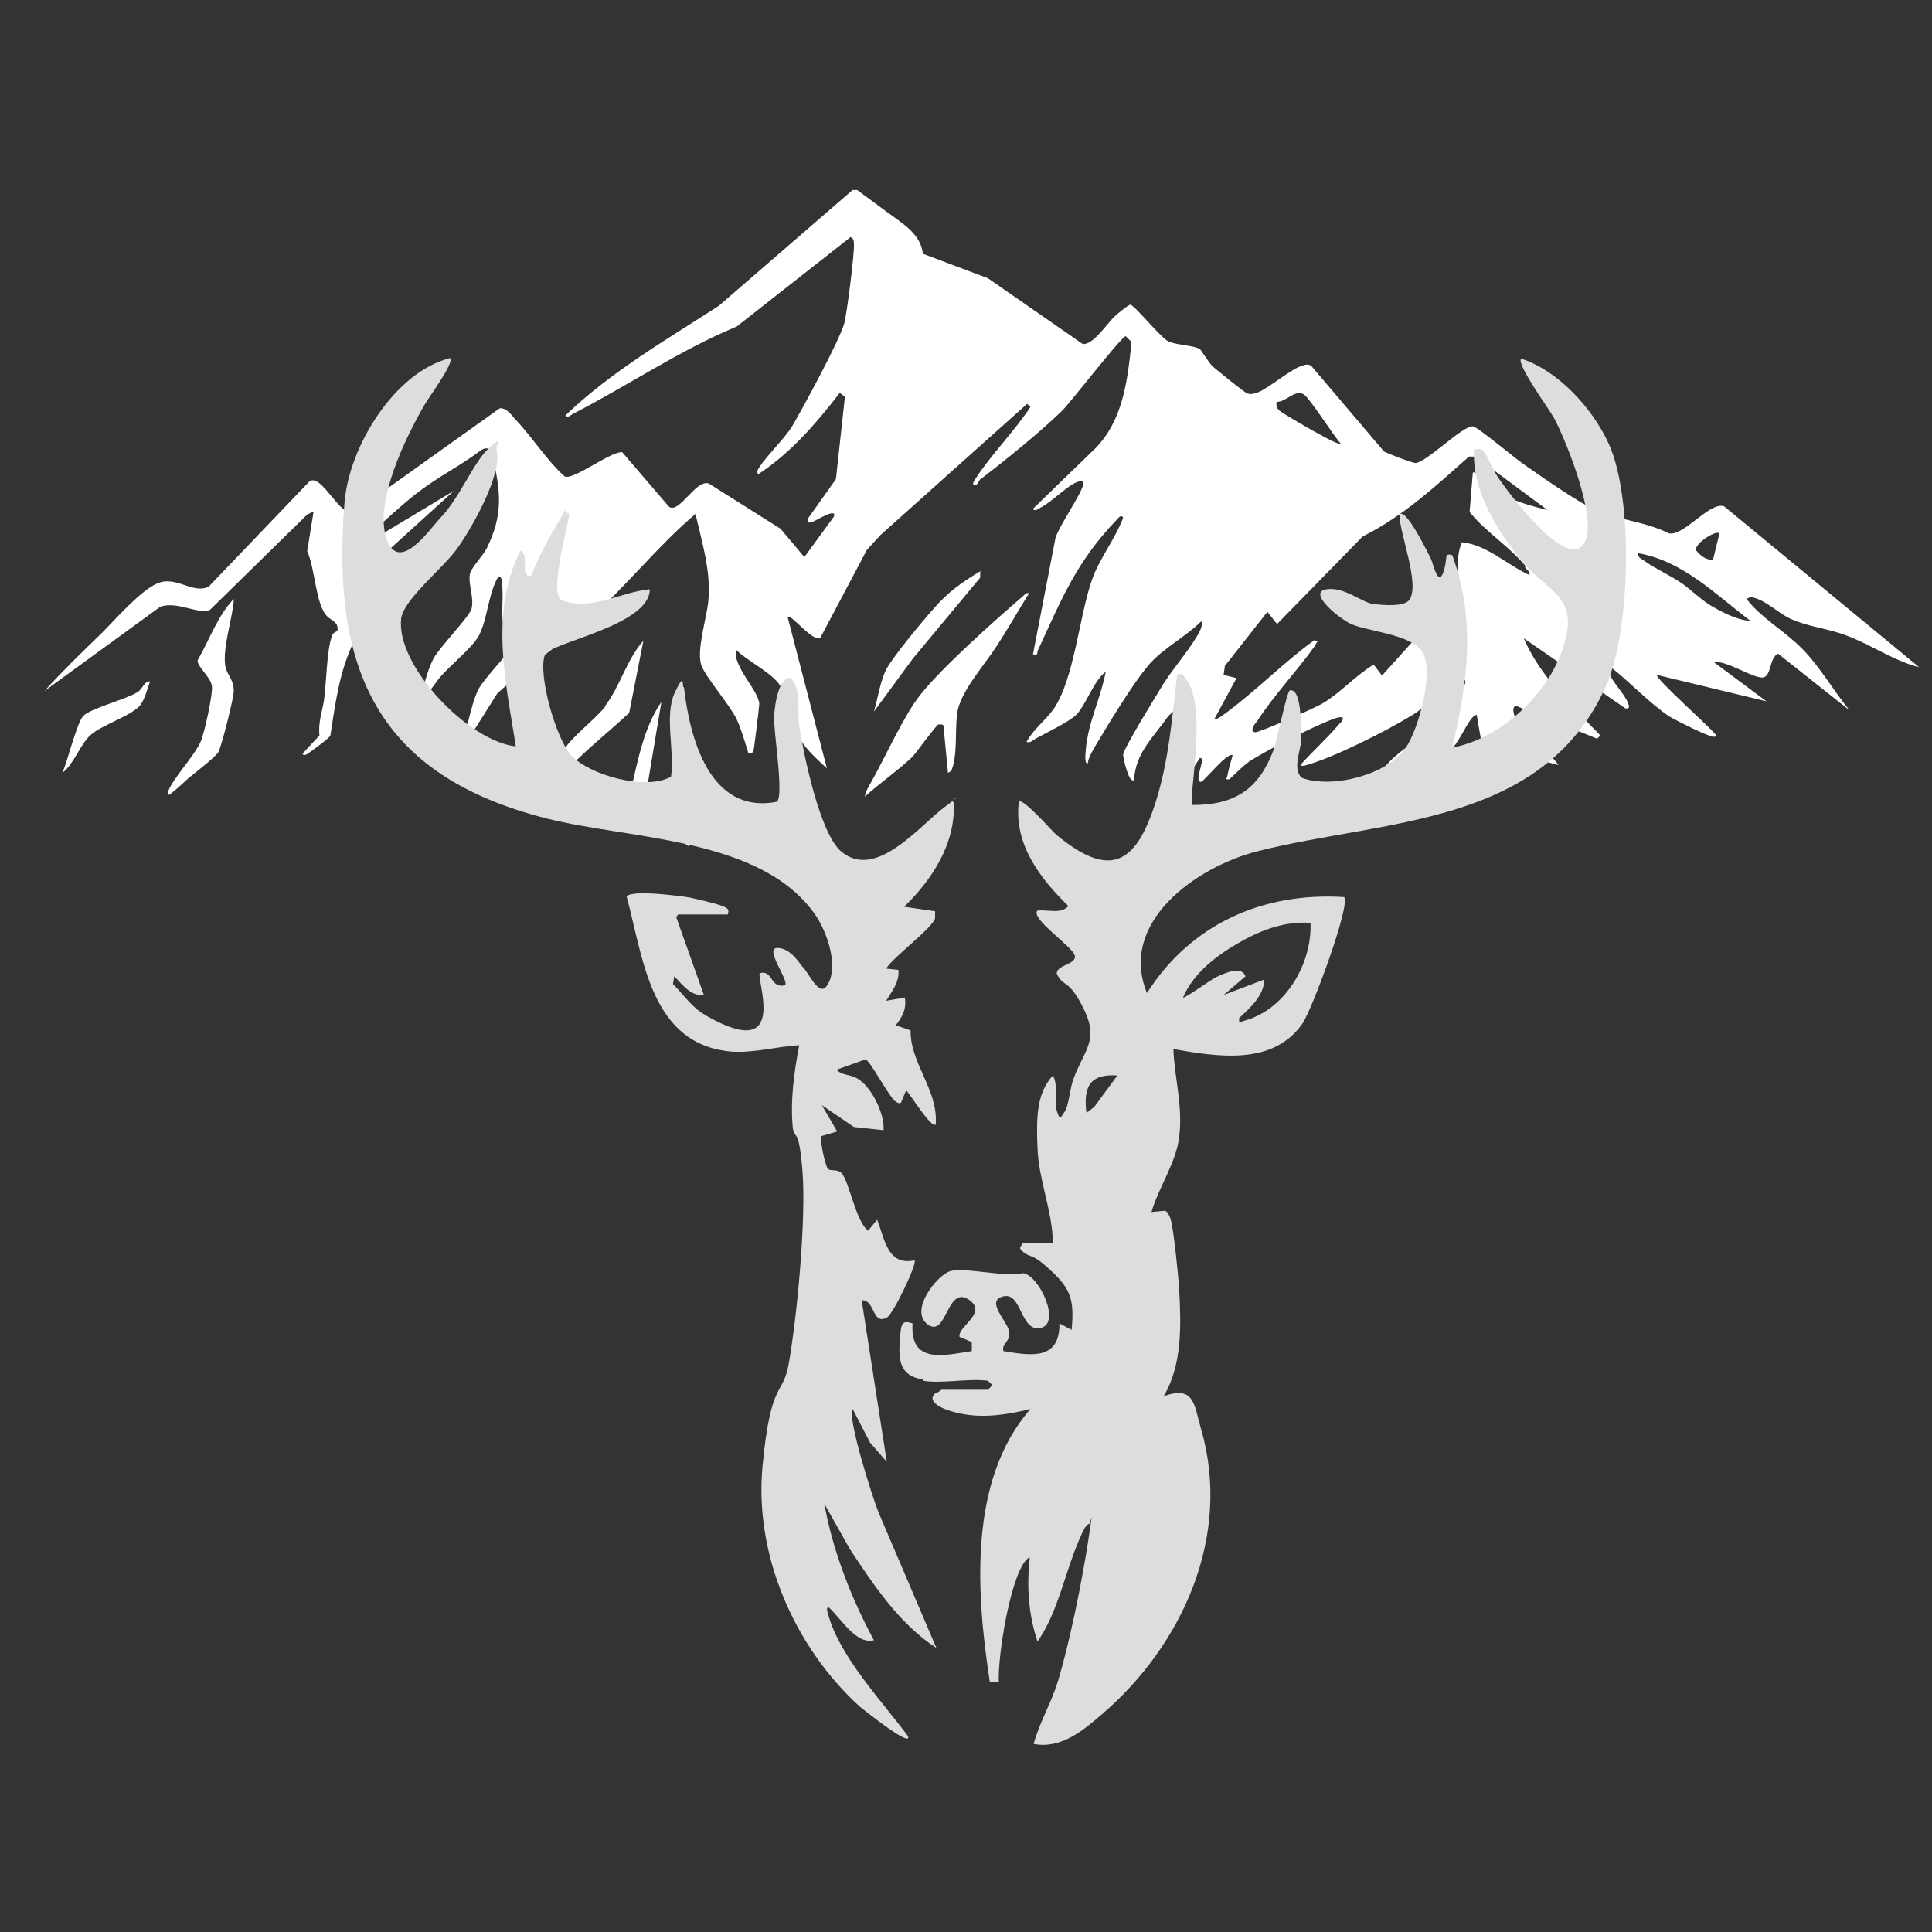
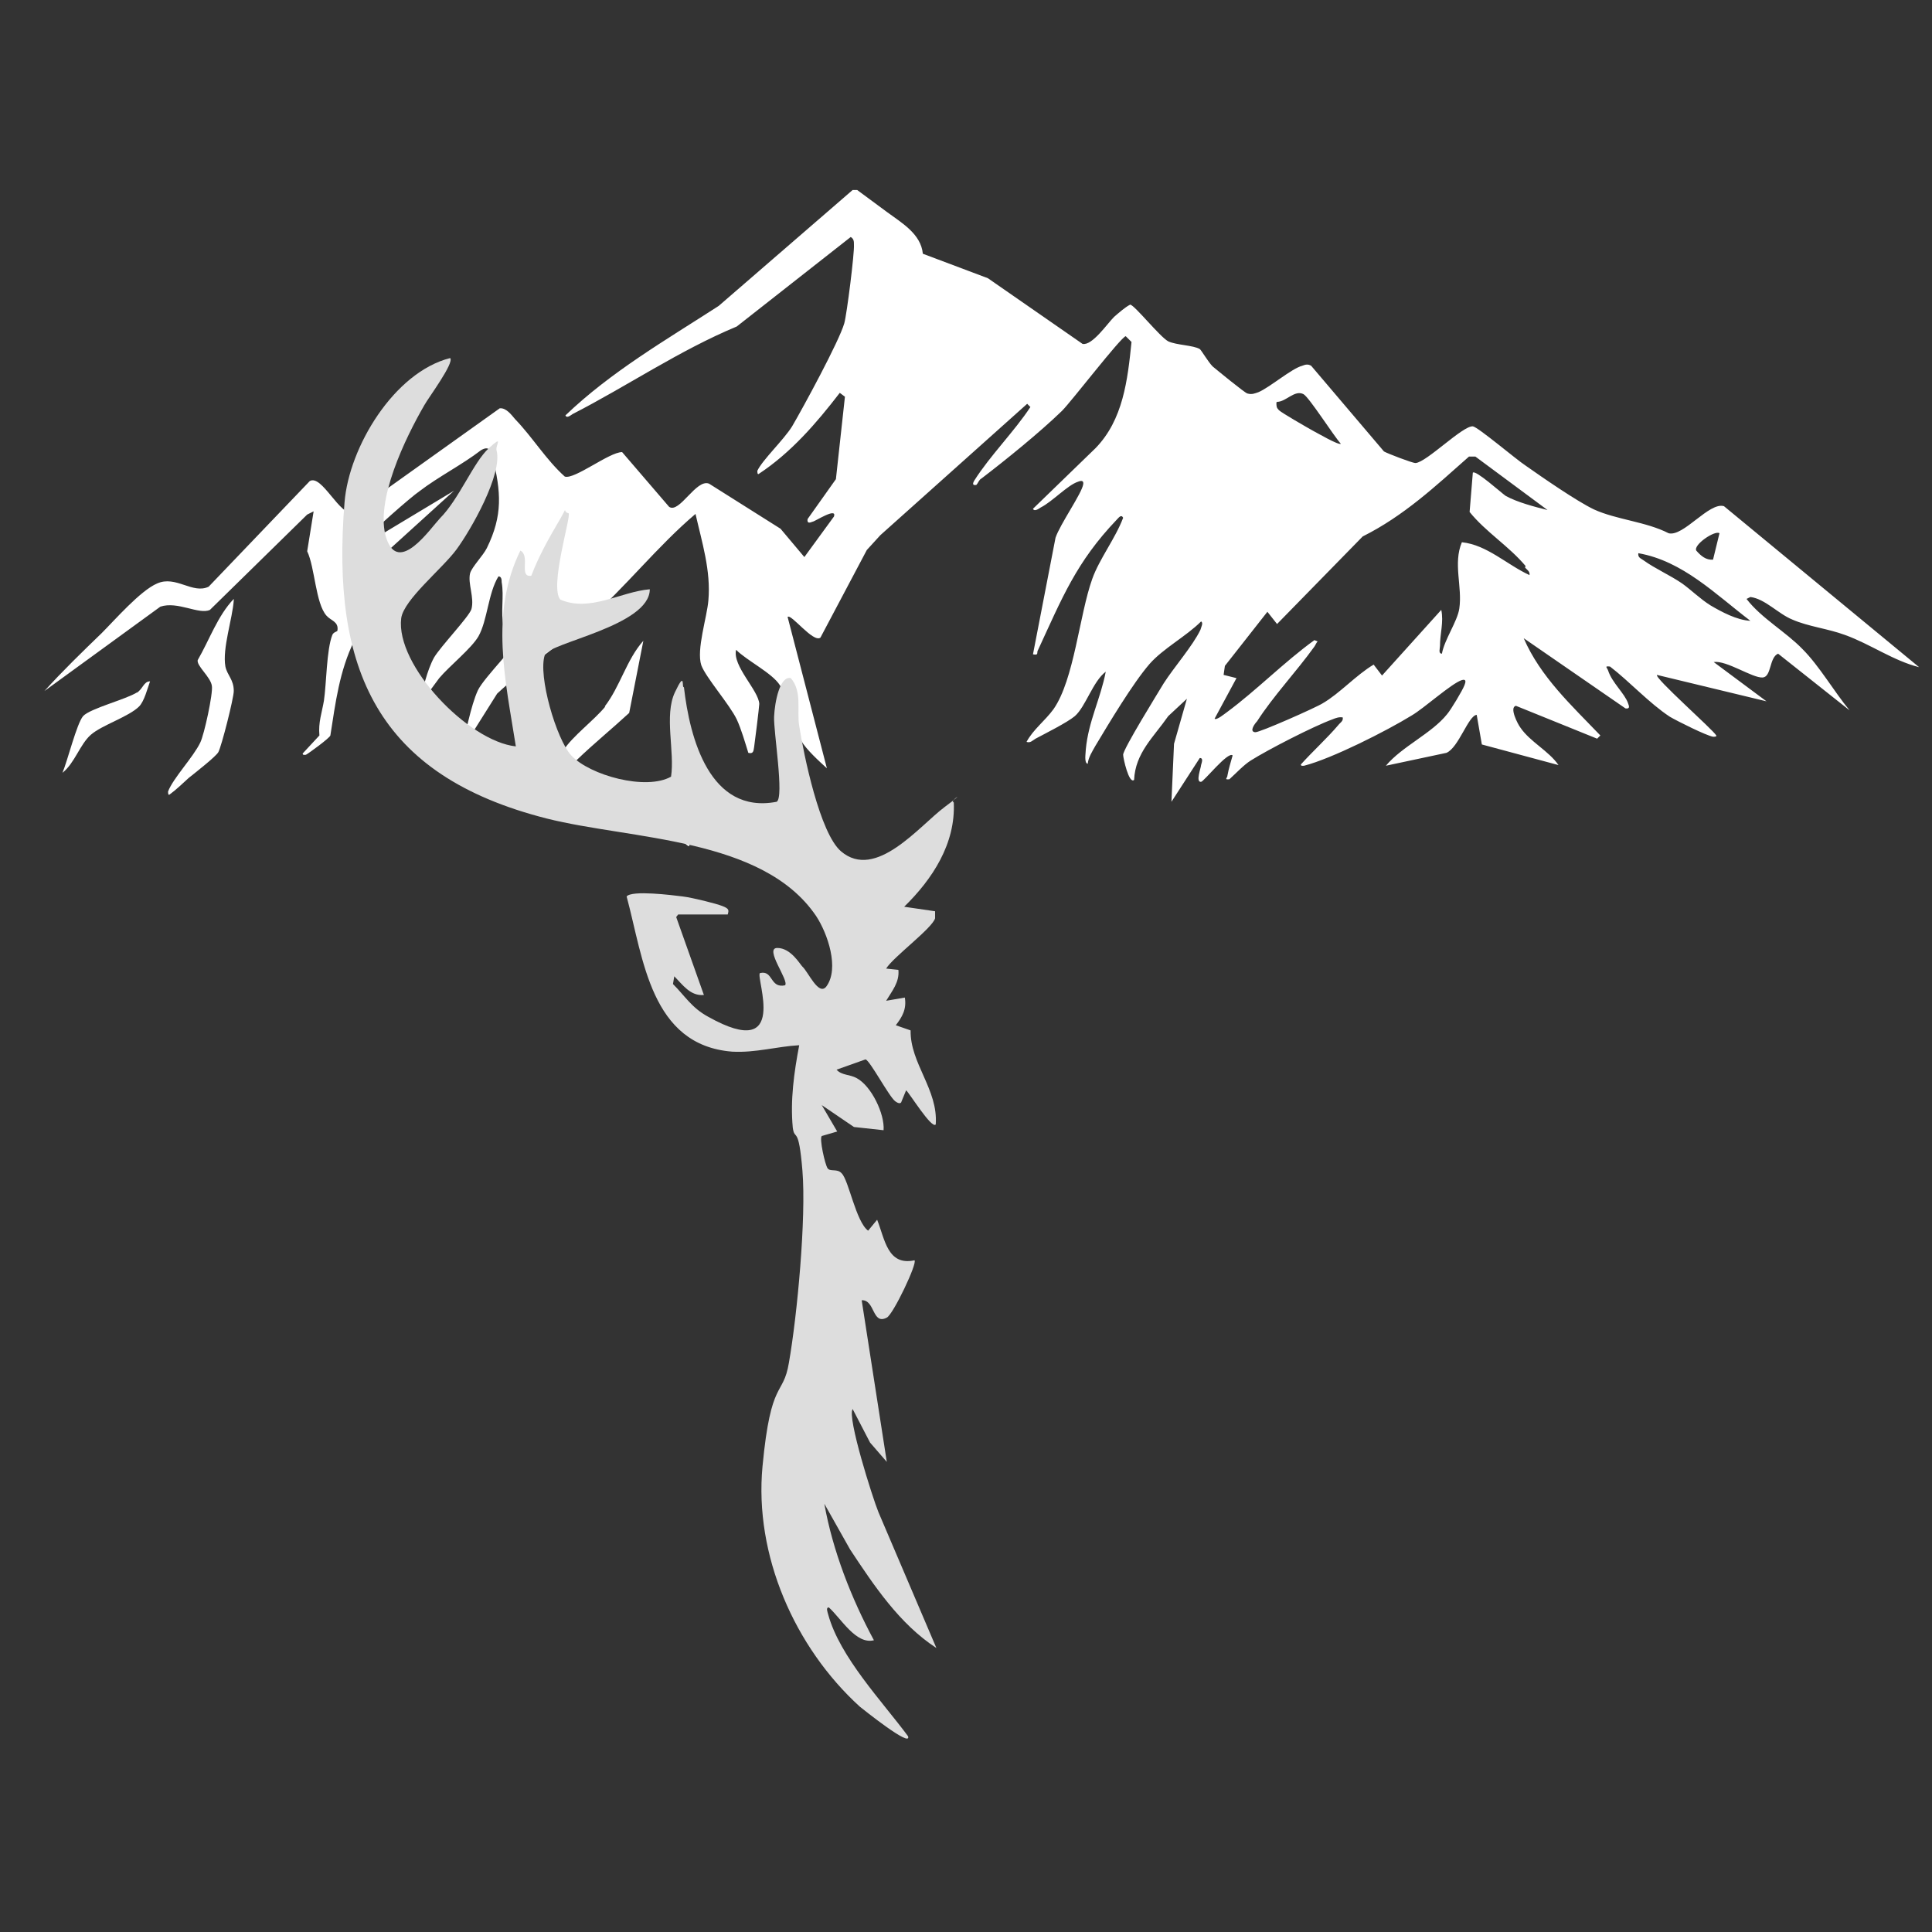
<svg xmlns="http://www.w3.org/2000/svg" id="Layer_1" version="1.1" viewBox="0 0 300 300">
  <rect x="0" y="0" width="300" height="300" fill="#333333" stroke="none" />
  <g>
    <path d="M271.8,92.7c2.3.3,4.3,2.6,6.5,3.5,2.5,1.1,5.5,1.4,8.2,2.4,3.9,1.4,7.5,4,11.5,5l-30.3-25c-2.3-.7-6.3,4.8-8.6,4.2-3.5-1.8-8.1-2.1-11.6-3.7-2.7-1.3-7.9-4.9-10.6-6.8-1.4-.9-7.4-6-8.2-6.1-1.6-.1-7.2,5.6-8.9,5.7-.5,0-4.4-1.5-4.9-1.8l-11.3-13.3c-.5-.3-.9-.2-1.4,0-1.6.4-5.1,3.4-6.8,4.1-.6.2-1,.4-1.7.2-.3,0-4.8-3.7-5.4-4.2-.7-.7-1.8-2.6-2-2.7-1-.6-3.6-.6-4.9-1.2-1.3-.7-5.2-5.6-5.9-5.7-.8.4-1.8,1.3-2.5,1.9-1.1,1.1-3.4,4.5-4.9,4.2l-14.7-10.2-10.1-3.8c-.3-3.1-3.3-4.8-5.6-6.5-1.5-1.1-3.1-2.3-4.6-3.4h-.7s-20.8,18-20.8,18c-8.2,5.3-16.7,10.2-23.8,17,.2.5.8,0,1.1-.2,8.4-4.3,16.6-9.9,25.5-13.6l17.7-13.9c.5.3.5.7.5,1.2.1,1.2-1.1,10.8-1.5,12.2-.8,2.8-6.4,13.1-8.1,16-1.3,2.1-4.6,5.2-5.4,6.9,0,.2,0,.6.2.5,5-3.3,8.9-7.8,12.6-12.6l.8.6-1.4,12.8-4.4,6.2c-.1.7.3.6.8.4.3,0,3.8-2.3,3.3-.8l-4.6,6.3-3.7-4.4-11.1-7c-2-.8-4.6,4.7-6.2,3.6l-7.3-8.5c-2,0-7.4,4.3-8.9,3.8-2.9-2.6-5-6.1-7.7-8.9-.6-.7-1.4-1.8-2.4-1.7l-22.7,16.2c-2.1.7-4.9-6-6.8-4.9l-15.7,16.4c-2.5,1.2-5.1-1.8-8-.5-2.6,1.1-6.6,5.7-8.6,7.7-3,2.9-6.1,5.9-8.9,9l18-13.1c2.7-.9,6,1.3,7.7.5l15.1-14.8,1-.5-1,6.2c1.2,2.5,1.3,8.1,3,10,.7.8,1.9.9,1.7,2.3,0,.2-.6.2-.8.7-.9,2.3-.9,7.5-1.3,10.2-.3,1.8-.9,3.4-.7,5.4l-2.6,2.8c0,.3.3.2.5.2.4-.2,3.7-2.6,3.8-3,.8-5.1,1.4-10,3.7-14.7l1.4-10.5,14.1-12.8-12.8,7.7c-.4.1-.7,0-.5-.5.3-.7,6.7-6.3,7.9-7.1,3-2.3,6.6-4.1,9.6-6.4,1.2-.7,1.5,0,1.8,1.1,1.3,5.4,1.6,9-.9,14.1-.6,1.2-2.3,2.9-2.6,3.9-.4,1.6.7,3.8.2,5.6-.4,1.2-4.8,5.8-5.8,7.5-1.1,2-1.8,5.1-2.3,7.4l3.1-4.2c1.6-1.9,5-4.6,6.1-6.5,1.4-2.5,1.5-6.7,3.1-9.3.5,0,.5.6.5.9.4,2.2-.2,4.7.3,6.9.6.9,3.1-.3,2.9.8-.3,1.6-5.9,7-6.9,9.1-1.1,2.4-1.9,6.8-2.6,9.4l5.6-8.9c4.4-4.1,9.6-7.4,14.1-11.4,5.8-5.1,10.8-11.5,16.7-16.5,1,4.4,2.4,8.8,2,13.4-.2,2.6-1.9,7.7-1.1,10.1.7,1.9,4.4,6.1,5.5,8.4.7,1.5,1.3,3.6,1.8,5.2.8.2.8-.3.9-.9.1-.6.8-6.3.8-6.7-.1-2.1-4.2-5.9-3.6-8.4,1.7,1.7,5.6,3.6,6.8,5.5,1.4,2.2,2,6.2,3.3,8.6.8,1.4,2.8,3.2,4,4.3l-6.1-23.5c.5-.6,4,4.1,5.1,3.2l7.2-13.6,2.1-2.3,22.8-20.4.5.5c-2.5,3.8-6.3,7.6-8.7,11.4-.3.5-.3.8.3.7.3-.3.4-.8.8-1,3.8-2.9,9.1-7.2,12.5-10.5,1.5-1.5,9.1-11.4,9.9-11.6l.9.9c-.6,5.9-1.3,12.1-5.6,16.5l-9.7,9.4c.2.5.9,0,1.2-.2,1.8-.9,4.2-3.5,5.8-4,.5-.2.9-.2.8.4-.2,1.4-3.6,6.2-4.3,8.3l-3.5,18.1c1,.2.5-.3.8-.7,3.7-8,5.9-13.6,12.2-20.2.3-.3.7-.9,1-.3-1.2,3.2-3.7,6.4-4.8,9.5-2,5.6-2.8,15.6-6,20.2-1.3,1.8-3.2,3.2-4.2,5.1.6.2.9-.2,1.4-.5,1.5-.8,4.9-2.5,6.1-3.5,1.7-1.5,2.8-5.4,4.8-6.9-.8,4.2-2.7,7.7-3.1,12.1,0,.5-.3,2.1.3,2.2.1-1,.7-1.9,1.2-2.8,2.1-3.5,5.8-9.7,8.4-12.7,2.1-2.4,5.7-4.3,8-6.6.4.2,0,.9-.1,1.3-1.2,2.5-4.1,5.8-5.7,8.3-.9,1.5-6.3,10.2-6.3,11.1,0,.5.9,4.6,1.7,3.9.2-4.2,3-6.6,5.3-9.9l2.9-2.7-2,7-.4,9,4.4-6.8c.6,0,.3.7.2,1.1,0,.4-.9,2.7,0,2.6.4,0,4.2-4.8,4.9-4.1-.3,1.1-.6,2-.8,3.1,0,.4-.6.7.3.6,1-.9,2.2-2.2,3.3-2.9,2.7-1.7,9.7-5.3,12.7-6.4.5-.2,1-.4,1.6-.3.1.6-.4.8-.7,1.2-1.7,2-4,4.1-5.8,6.1,0,.3.3.2.5.2,4.3-1.1,12.8-5.4,16.7-7.8,1.9-1.1,6.2-5,7.8-5.5.7-.2.6.3.4.8-.3.8-2.1,3.8-2.7,4.5-2.4,3-7,5-9.5,8l9.4-2c1.9-.8,3.4-5.8,4.7-5.9l.8,4.6,11.9,3.2c-1.5-2.2-4.4-3.6-5.9-5.8-.4-.5-1.8-3.2-.7-3.4l12.6,5.1.5-.5c-4.5-4.7-9.3-9.1-11.9-15.1l15.8,10.9c.7.1.6-.3.4-.8-.5-1.5-2.5-3.2-3.1-5.1-.2-.5-.6-.7.3-.6,3,2.3,6.1,5.7,9.3,7.8,1.2.7,5.6,2.9,6.7,3.1.2,0,.6,0,.5-.2-.5-.9-9.7-9-9.2-9.4l17,4.1-8.2-6.1c2-.3,6,2.5,7.6,2.4,1.4-.1,1-3.1,2.4-3.7l11.1,8.8c-2.4-2.9-4.7-6.9-7.3-9.5-2.6-2.7-6.4-4.8-8.7-7.8ZM198.3,62.4c1.4,0,2.7-1.9,4.1-1.2.9.5,4.7,6.5,5.8,7.7-.3.3-3.7-1.7-4.3-2-.9-.5-4.9-2.8-5.3-3.2-.4-.4-.4-.6-.4-1.2ZM236.8,88.1c.3.4.8.6.7,1.2-3.5-1.6-6.6-4.7-10.5-5.1-1.4,3.3.1,6.9-.4,10.3-.3,2-2.3,4.8-2.7,7-.6,0-.3-.8-.3-1.2,0-1.9.6-3.7.2-5.6l-9.2,10.2-1.3-1.7c-2.7,1.6-5.3,4.5-7.9,6-.9.6-9.9,4.6-10.5,4.5-1-.1,0-1.4.3-1.7,2.5-3.9,6.1-7.7,8.9-11.6.2-.3.3-.6.5-.8l-.5-.2c-4.7,3.4-9,7.8-13.6,11.2-.3.2-1.6,1.3-1.9,1l3.4-6.3-2-.5.2-1.4,6.6-8.4,1.5,1.9,13.3-13.6c6.4-3.2,11.3-7.8,16.5-12.4h1s11.2,8.3,11.2,8.3c-2-.5-4.7-1.2-6.5-2.2-.6-.4-4.7-4.1-5.1-3.6l-.5,6.1c2.5,3.1,6.1,5.3,8.7,8.4ZM267,82.8l-1,4.1c-1.1.1-1.9-.6-2.6-1.4-.5-.9,2.9-3.2,3.6-2.7ZM265.6,94c-1.6-1-3-2.4-4.4-3.4-1.9-1.3-4.2-2.3-6-3.6-.4-.3-.9-.4-.8-1.1,6.9,1.2,12,6.4,17.4,10.5-2.1-.1-4.5-1.4-6.2-2.4Z" style="fill: #fff;" />
-     <path d="M158.7,92.7c-4.1,3.5-12.5,11-15.8,15.2-2.5,3.1-5.5,9.8-7.6,13.5-.4.7-.9,1.5-1,2.3,2.3-2.1,5.2-4.1,7.4-6.2.7-.8,3.6-4.8,4-5,.1,0,.8-.1.8.2l.7,7.3c0,0,.4-.2.5-.3,1-2.1.6-6.4.9-8.7.3-3.4,4.2-7.6,6.1-10.6,1.8-2.7,3.4-5.6,5.1-8.3-.6-.1-.8.4-1.2.7Z" style="fill: #fff;" />
    <path d="M36.3,93c-2.5,2.6-3.8,6.4-5.6,9.5-.2.9,2,2.6,2.2,4,.2,1.2-1.2,7.6-1.8,8.8-1.1,2.3-4.2,5.5-5,7.6,0,.2,0,.6.2.5,1.1-.8,2-1.7,3-2.6,1-.8,4.2-3.3,4.6-4,.5-.9,2.4-8.4,2.4-9.5,0-1.8-1-2.4-1.3-3.8-.5-2.8,1.1-7.4,1.3-10.3Z" style="fill: #fff;" />
    <path d="M94,109.7c-1.7,2.1-5.1,4.6-6.5,6.8-1.3,2-3.6,6.2-4.6,8.4-.1.3-.7,1.6,0,1.5,3.5-6.5,9.5-10.8,14.8-15.7l2.2-11.2c-2.6,2.9-3.6,7.1-6,10.2Z" style="fill: #fff;" />
-     <path d="M152.4,88.6c-2.9,1.7-5.3,3.4-7.5,6-1.7,1.9-6.1,7.2-7.2,9.2-1,1.8-1.4,4.7-2,6.7l6.1-8.3,10.4-12.5v-.9Z" style="fill: #fff;" />
    <path d="M21.3,107.5c-1.7,1.1-7.3,2.5-8.4,3.7-1,1.2-2.4,6.9-3.2,8.8,1.9-1.5,2.7-4.4,4.4-5.9,1.7-1.5,5.9-2.8,7.5-4.4.8-.8,1.3-2.8,1.7-3.9-1,0-1.1,1.2-2.1,1.8Z" style="fill: #fff;" />
-     <path d="M99.3,129.4l3.4-20.4c-2.7,3.9-3.6,8.9-4.7,13.5l1.3,6.9Z" style="fill: #fff;" />
-     <path d="M57.2,99.1c0,.4-.4,1.2.2,1.1,2.1-5.1,7.1-8.6,7.8-14.3l-6.9,8.5c-.7,1.5-1,3.1-1.1,4.7Z" style="fill: #fff;" />
    <path d="M104.4,123.3v4.9c0,.2,1.9,3.1,2.6,3.2.6-2.2-.4-5.6-1.6-7.6-.3-.4-.3-.7-.9-.6Z" style="fill: #fff;" />
  </g>
  <g>
-     <path d="M143.3,214.2c-3.3-.5-3.8-2.6-3.6-5.6s.2-3.7,2-3.1c-.4,6.3,4.7,5,9.2,4.3v-1.4s-1.9-.8-1.9-.8c-.4-1.5,4.2-3.6,1.7-5.6-3.7-2.9-3.6,5.8-6.6,3.7s1.3-7.6,3.4-8.3,8.7,1,11.4.3c2.5.4,5.9,7.8,2.7,8.5s-2.9-5.6-5.8-4.9.7,3.9.9,5.5-1.2,1.8-.9,3c4.2.7,8.8,1.5,8.7-4.3l1.9,1c.4-4.4,0-6.2-3.1-9.1s-3.1-2-4.3-2.9-.2-.9-.3-1.5h4.8c-.1-5-2.2-9.7-2.4-14.7s-.1-8.6,2.4-11.3c.9,1.7.1,3.9.6,5.5s.6,1,1.1.3c.8-1,.9-3.8,1.5-5.3,1.6-4.4,4-5.9,1.6-10.8s-3.2-3.3-4.2-5.5c-.1-1.4,3.1-1.4,2.8-2.8s-7-5.8-5.8-7c1.6-.2,3.6.6,4.8-.7-4.4-4.3-8.5-9.6-7.7-16.2.6-.7,5.1,4.5,5.8,5.1,8.2,6.8,12.3,4.8,15.4-4.9,2.1-6.5,2.6-13.3,3.4-20,.9-.2,1,.3,1.4.8,3.4,4.4.2,18.6,1,19.5,6.5,0,10.2-2.4,12.5-8.4.6-1.5,2.1-9.3,2.6-9.4,2-.4,1.7,6.8,1.7,8s-1.4,4.4.2,5.6c4.7,1.7,13.3-.5,16.1-4.7,2-3,4.3-11.4,2.7-14.6s-9.2-3.4-11.6-4.8-6.2-4.8-3.4-5.2,5.5,2.1,7.3,2.3,4.7.4,5.5-.6c1.8-2.3-1.5-10.4-1.5-13.3,1-1.2,4.6,6.3,4.9,6.9.4.9,1.1,4.3,1.9,2.1s0-3.1,1.4-2.7c3.7,10,2.4,19.8,0,29.9,7.8-1.5,15.2-8.6,17.4-16.1s-2.5-8-6.5-12.8-7.9-11.2-7.5-17.4c.6,0,1-.3,1.5.3.7.9,1.5,3.1,2.4,4.3,1.6,2.3,9.4,12.8,12.6,10.6,3.6-2.5-2.3-16.8-4.1-20.1-.7-1.3-5.9-8.4-5.1-9.2,5.7,1.8,11.1,7.7,13.6,13.2,3.9,8.5,3.4,29.3-.5,37.8-9.9,21.7-34.5,20.5-54.1,25.5-9.4,2.4-21.6,11-17.1,22,6.8-10.7,18-15.7,30.6-14.9,1.1,1.1-5,17.6-6.5,19.7-4.6,6.5-13.1,5.1-20,3.9.2,4.7,1.5,8.8.9,13.7-.5,4-3.2,7.8-4.3,11.6l2.1-.2c.5.2.6.7.8,1.1.5,1.1,1.3,9.4,1.4,11.1.3,5.6.5,11.7-2.4,16.6,4.8-1.7,4.7,1.3,5.8,5.1,4.8,16.5-2.8,33.5-15.4,44.3-3,2.6-6.4,5.4-10.6,4.6.9-3.3,2.7-6.3,3.7-9.5,1.9-6.2,3.8-15.7,4.8-22.2s.2-1.7.1-2.5c-.8.4-1.3,2.1-1.7,2.9-2.1,5-3.2,11-6.3,15.4-1.4-4.2-1.7-8.6-1.2-13-.1-.2-.5.3-.7.5-2.4,3-4.3,14.8-4.1,18.8h-1.4c-2.1-13.7-3.4-31.3,6.3-42.4-3.4.8-6.8,1.4-10.3.8s-6-2-4.4-3.3c.4,0,.8-.5.9-.5h7.2l.7-.7-.7-.7c-3.1-.4-7.2.5-10.1,0ZM203.4,143.3c-4.1-.3-8,1.3-11.4,3.3s-6.8,4.7-8.3,8.3c.2.2,4.5-2.9,5.2-3.2,1.3-.6,3.9-1.8,4.5-.1l-3.4,2.9,6.3-2.4c0,2.5-2.2,4.4-3.9,6,0,1.2.2.5.8.4,6.3-1.7,10.5-8.7,10.3-15.1ZM173.5,167c-4.3-.3-5.3,1.8-4.8,5.8l1.2-.9,3.6-4.9Z" style="fill: #ddd;" />
    <path d="M105,142.4l4.3,12.1c-2.1.2-3.3-1.6-4.6-2.9l-.2,1.2c1.9,1.9,2.9,3.7,5.5,5.1,12.7,7.1,7.3-6.1,8-6.8,2.1-.5,1.5,2.4,3.9,1.9.7-.7-3.3-5.8-1.2-5.8s3.5,2.5,3.9,2.9c.9.8,2.5,4.6,3.7,3.1,2.1-2.8.2-8.3-1.6-11-8.3-12.2-28.7-11.8-41.8-15.1-26.4-6.7-33.5-23.2-31.4-49.1.7-8.6,7.7-20.2,16.4-22.4.7.7-3.4,6.2-4,7.3-2.9,5-7.8,15-5.9,20.7s6.8-1.5,8.3-3.1c3-3,5.2-8.7,7.6-10.9s1-.4,1.2.3c1,3.7-4,12.4-6.2,15.4s-8.2,7.8-8.6,10.7c-.9,7.3,10.4,19.1,17.8,19.9-1.6-10.2-4.1-20.6.7-30.4,1.6.8-.3,4.2,1.7,3.9,1.1-2.9,2.7-5.8,4.3-8.5s.4-1.4,1.5-1.2c.4.5-3,11.4-1.3,13.4,4.6,2,9.3-1.2,13.9-1.6,0,5.7-15.7,8.3-16.3,10.2-1.1,3.2,1.8,13.1,4.1,15.6,2.9,3.1,11.6,5.5,15.5,3.3.6-3.9-1.1-9.5.6-13.1s1-.6,1.4-.8c.9,7.9,4,19.8,14.4,17.8,1.2-.7-.5-10.9-.4-13.2s.9-6.4,2.6-6c1.8,2.1.9,5,1.3,7.4.7,4.5,3.2,16.7,6.5,19.5,5.4,4.6,12.2-4,16.1-6.9s.6-.9,1.4-.7c.3,6.4-3.3,11.9-7.7,16.2l4.8.7c0,.4,0,.8,0,1.1-.5,1.6-6.5,6-7.6,7.8l1.9.2c.2,1.9-1,3.3-1.9,4.8l2.9-.5c.3,1.8-.4,3-1.4,4.3l2.3.8c-.1,5.1,4.3,9.2,3.9,14.6-.6.8-4.1-4.9-4.6-5.3l-.7,1.7c-.1.5-.6.3-1,0-1-.8-3.9-6.3-4.6-6.5l-4.5,1.6c.8.9,2,.7,3.1,1.3,2.3,1.2,4.4,5.6,4.2,8.1l-4.6-.5-5-3.4,2.4,4.1-2.4.7c-.4.4.5,4.4.9,5s1.5,0,2.2.8c1.1,1.1,2.2,7.5,4.1,8.9l1.4-1.7c1.2,3,1.6,7.2,5.8,6.3.5.4-3.3,8.4-4.3,8.9-2.3,1.2-1.8-2.8-3.9-2.7l3.9,25.1-2.6-3-2.7-5.2c-.9,1.2,3.1,13.8,4,16l9,21.1c-5.7-3.7-9.7-9.7-13.4-15.3l-4-7.1c1.3,7.3,4.2,14.7,7.7,21.2-2.8.7-5.1-3.4-7-5.1-.5,0-.2.7-.1,1.1,1.8,6.6,8.4,13.5,12.4,18.9.6,1.9-7-4.2-7.5-4.6-10.1-9.2-16.4-23.5-15.1-37.3s3.2-10.7,4.1-16.1c1.3-7.4,2.7-22.5,2.1-29.8s-1.2-4.5-1.5-6.7c-.4-4.3.2-8.6,1-12.8-3.5.2-6.8,1.2-10.4,1-12.7-1-13.8-14.5-16.4-24.1.8-1,7.1-.2,8.7,0s5.2,1.1,6.2,1.5,1,.6.8,1.3h-7.7Z" style="fill: #ddd;" />
  </g>
</svg>